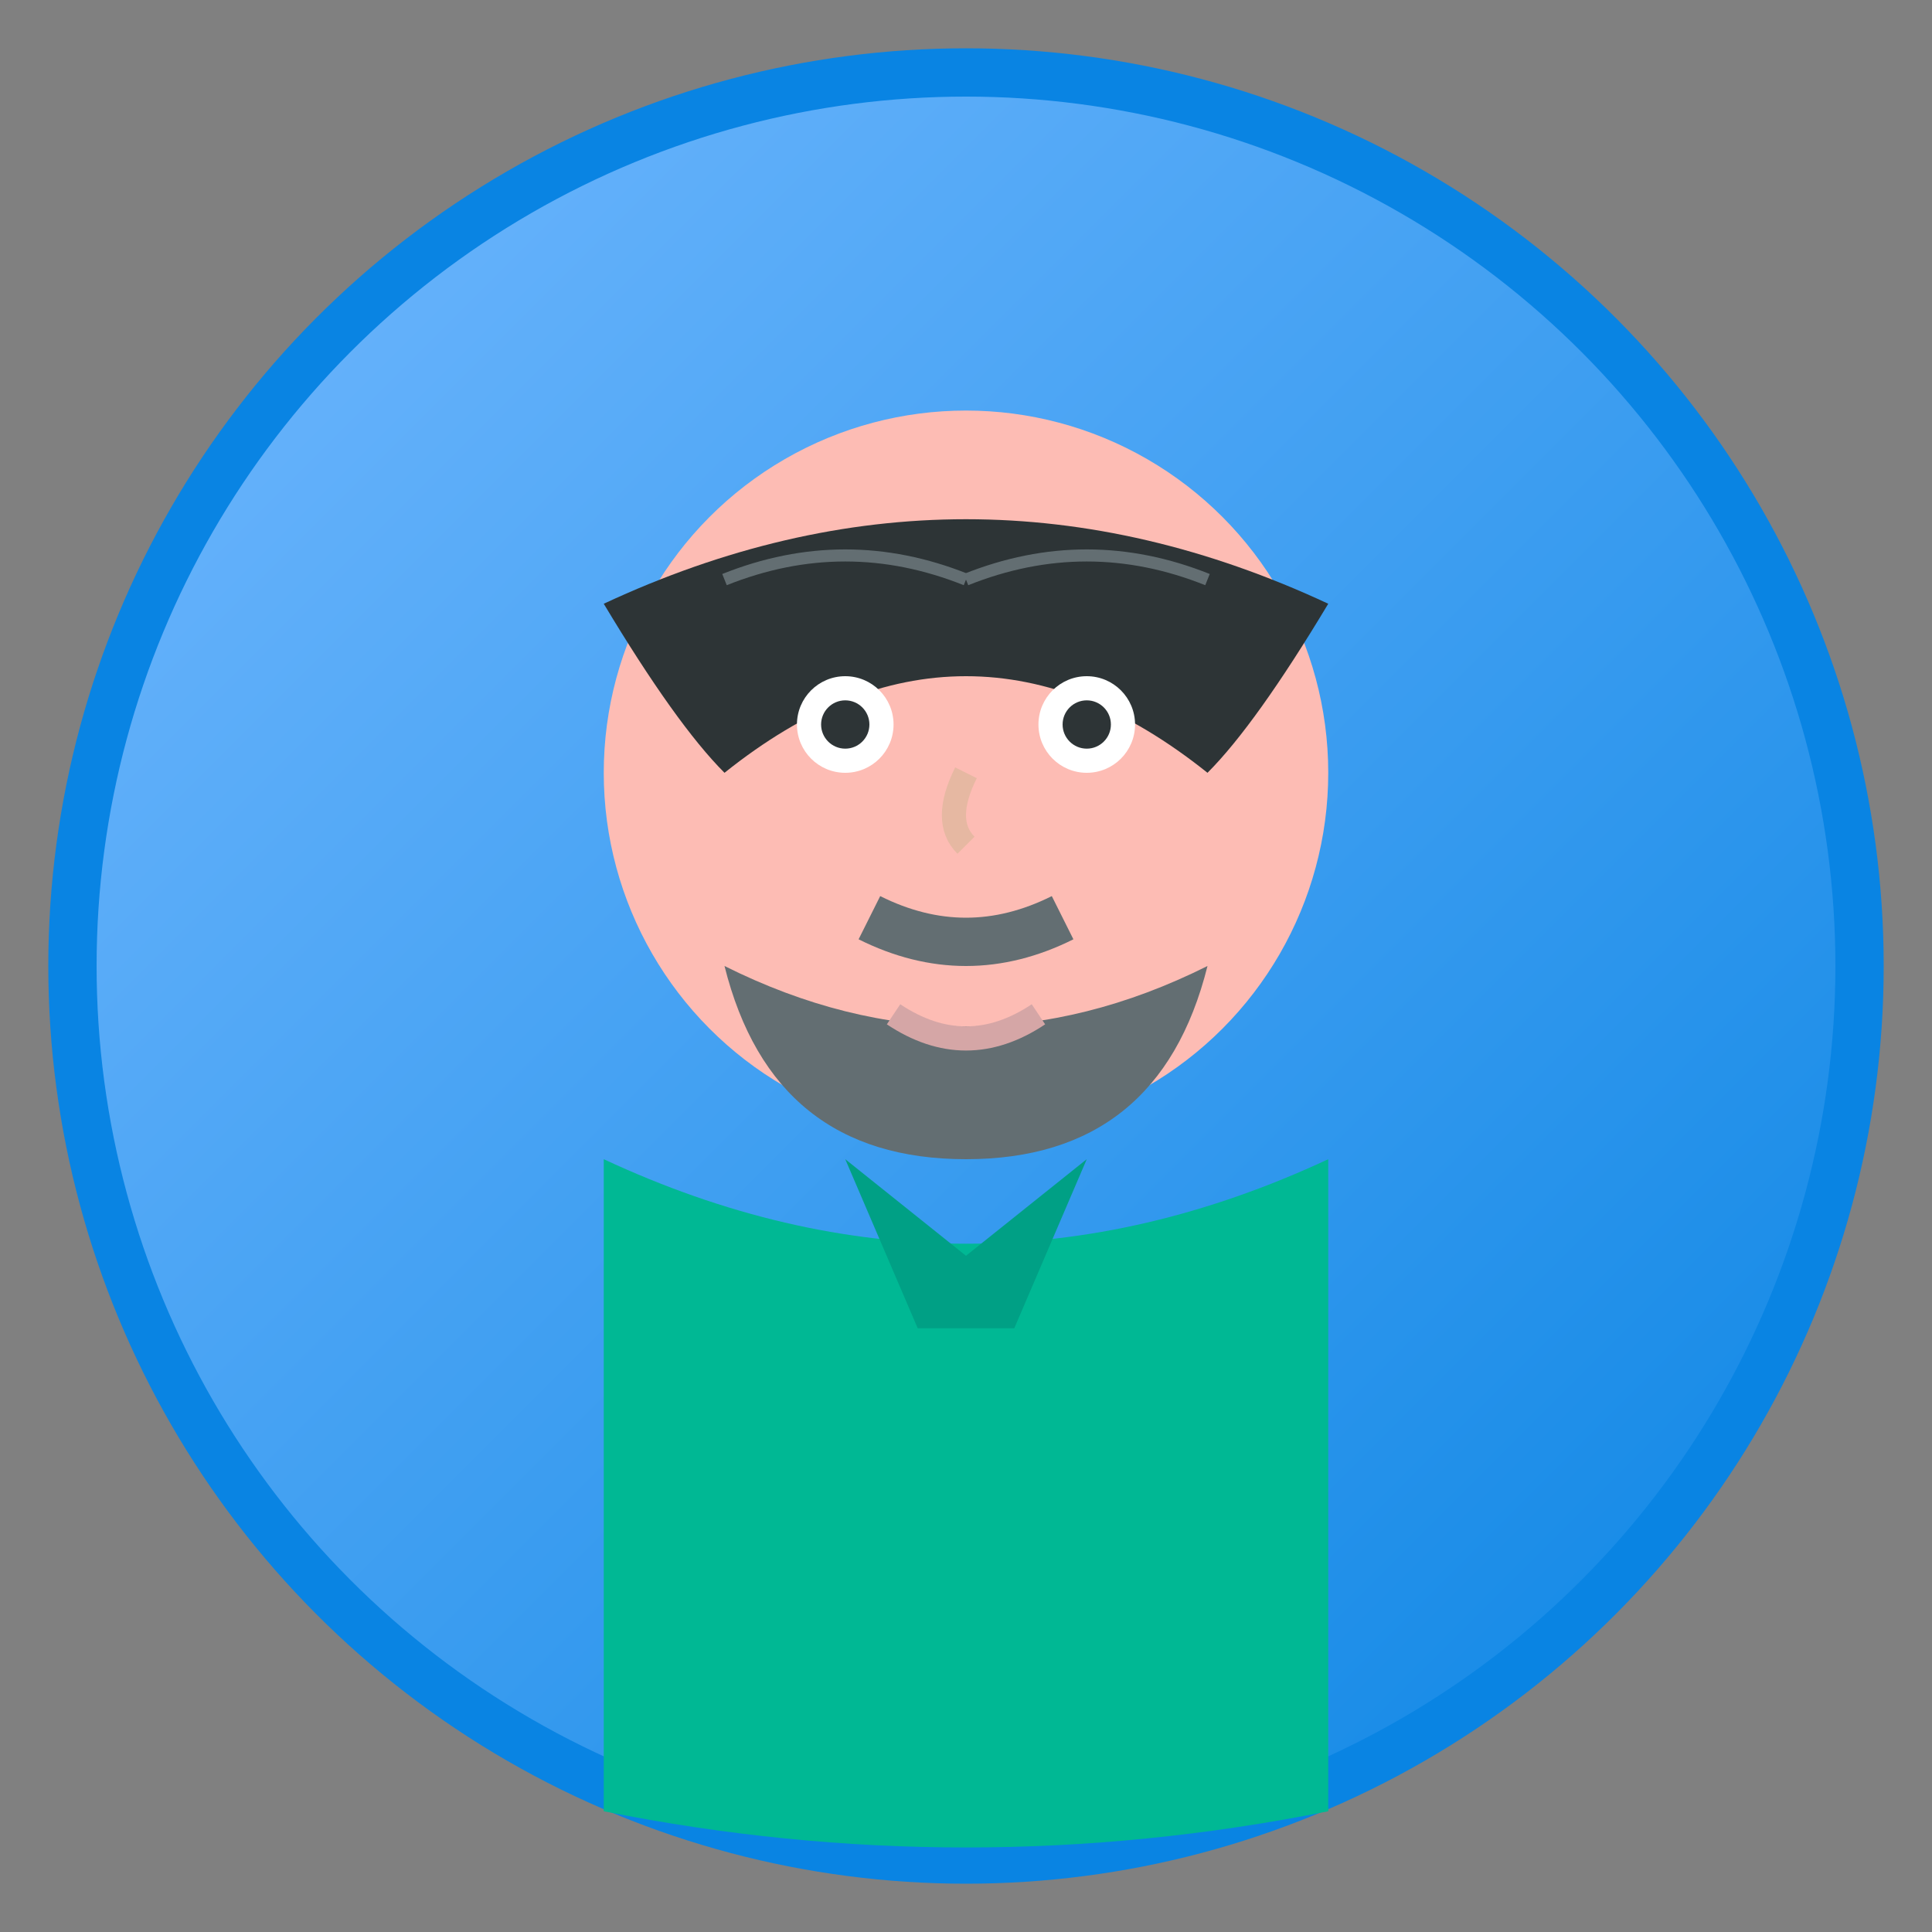
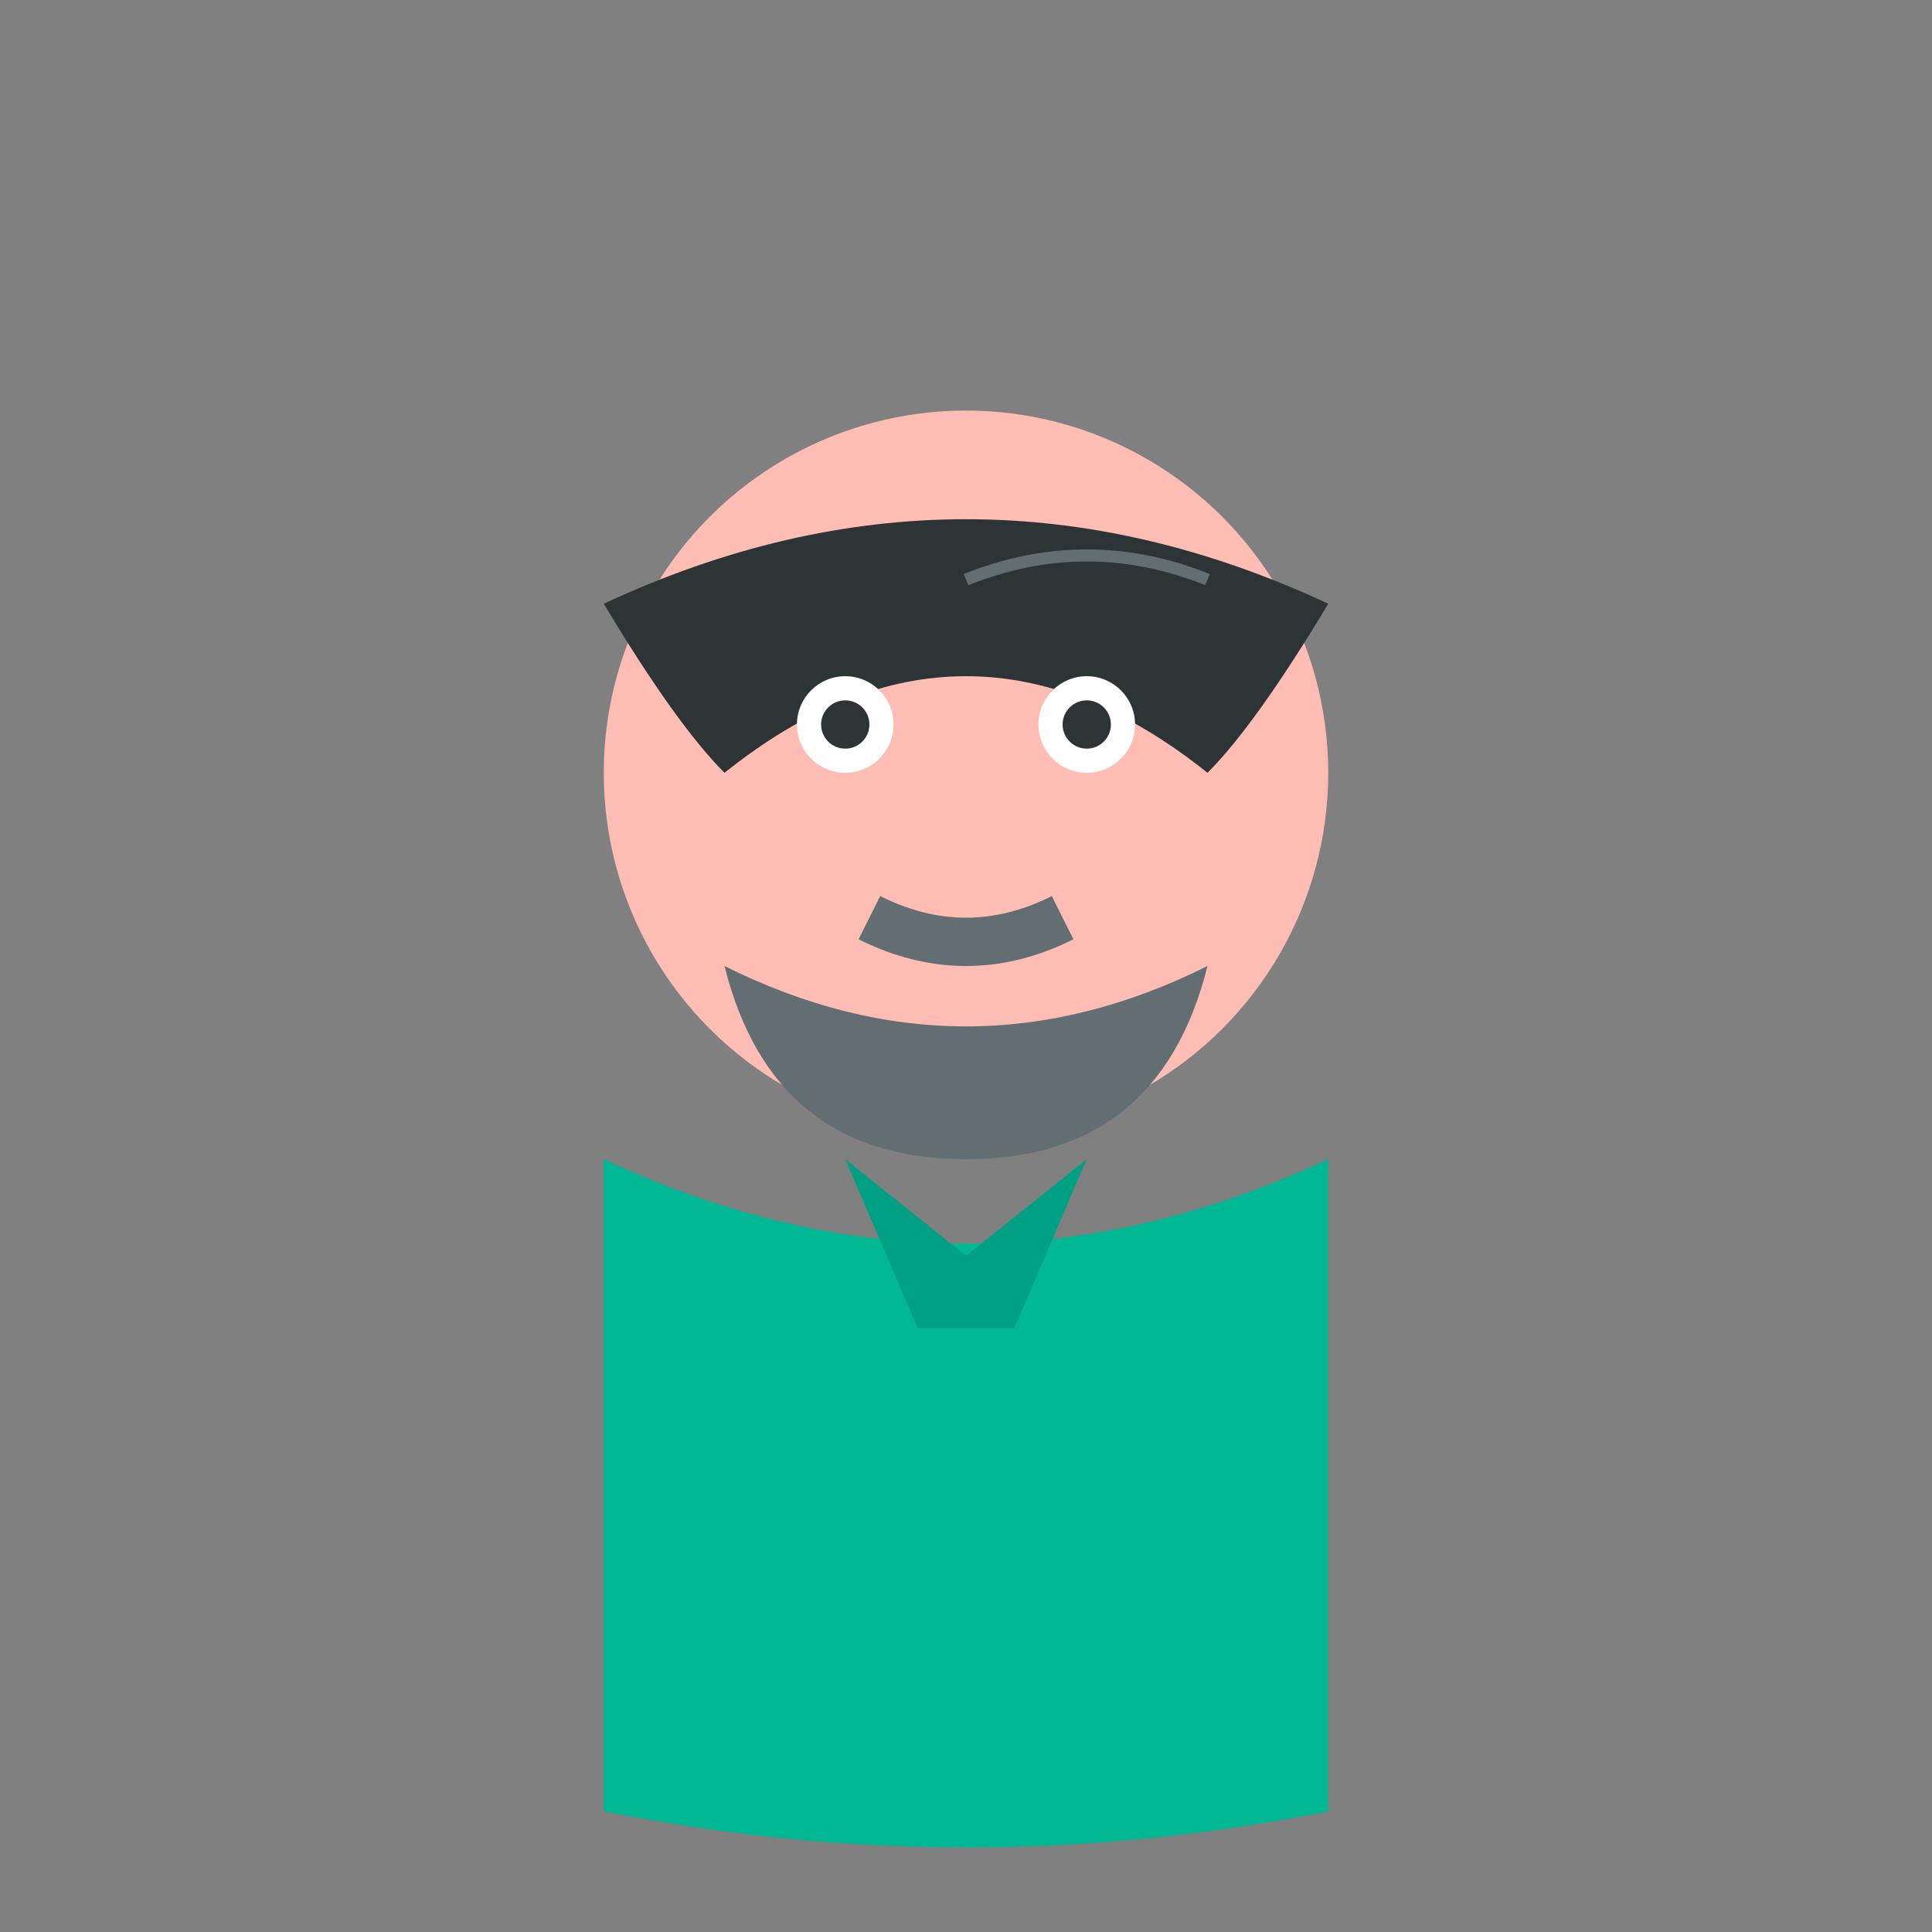
<svg xmlns="http://www.w3.org/2000/svg" width="80" height="80" viewBox="0 0 80 80">
  <rect x="0" y="0" width="80" height="80" fill="#808080" stroke="none" />
  <defs>
    <linearGradient id="avatarBg2" x1="0%" y1="0%" x2="100%" y2="100%">
      <stop offset="0%" style="stop-color:#74b9ff;stop-opacity:1" />
      <stop offset="100%" style="stop-color:#0984e3;stop-opacity:1" />
    </linearGradient>
  </defs>
-   <circle cx="40" cy="40" r="37" fill="url(#avatarBg2)" stroke="#0984e3" stroke-width="2" />
  <circle cx="40" cy="32" r="15" fill="#fdbcb4" />
  <path d="M25 25 Q40 18 55 25 Q52 30 50 32 Q45 28 40 28 Q35 28 30 32 Q28 30 25 25" fill="#2d3436" />
  <path d="M30 40 Q40 45 50 40 Q48 48 40 48 Q32 48 30 40" fill="#636e72" />
  <circle cx="35" cy="30" r="2" fill="white" />
  <circle cx="45" cy="30" r="2" fill="white" />
  <circle cx="35" cy="30" r="1" fill="#2d3436" />
  <circle cx="45" cy="30" r="1" fill="#2d3436" />
  <path d="M32 27 Q35 26 38 27" stroke="#2d3436" stroke-width="1.5" fill="none" />
-   <path d="M42 27 Q45 26 48 27" stroke="#2d3436" stroke-width="1.5" fill="none" />
-   <path d="M40 32 Q39 34 40 35" stroke="#e6b8a2" stroke-width="1" fill="none" />
-   <path d="M37 42 Q40 44 43 42" stroke="#d5a6a6" stroke-width="1" fill="none" />
  <path d="M36 38 Q40 40 44 38" stroke="#636e72" stroke-width="2" fill="none" />
  <path d="M25 48 Q40 55 55 48 L55 75 Q40 78 25 75 Z" fill="#00b894" />
  <polygon points="35,48 40,52 45,48 42,55 38,55" fill="#00a085" />
-   <path d="M30 24 Q35 22 40 24" stroke="#636e72" stroke-width="0.5" fill="none" />
  <path d="M40 24 Q45 22 50 24" stroke="#636e72" stroke-width="0.5" fill="none" />
</svg>